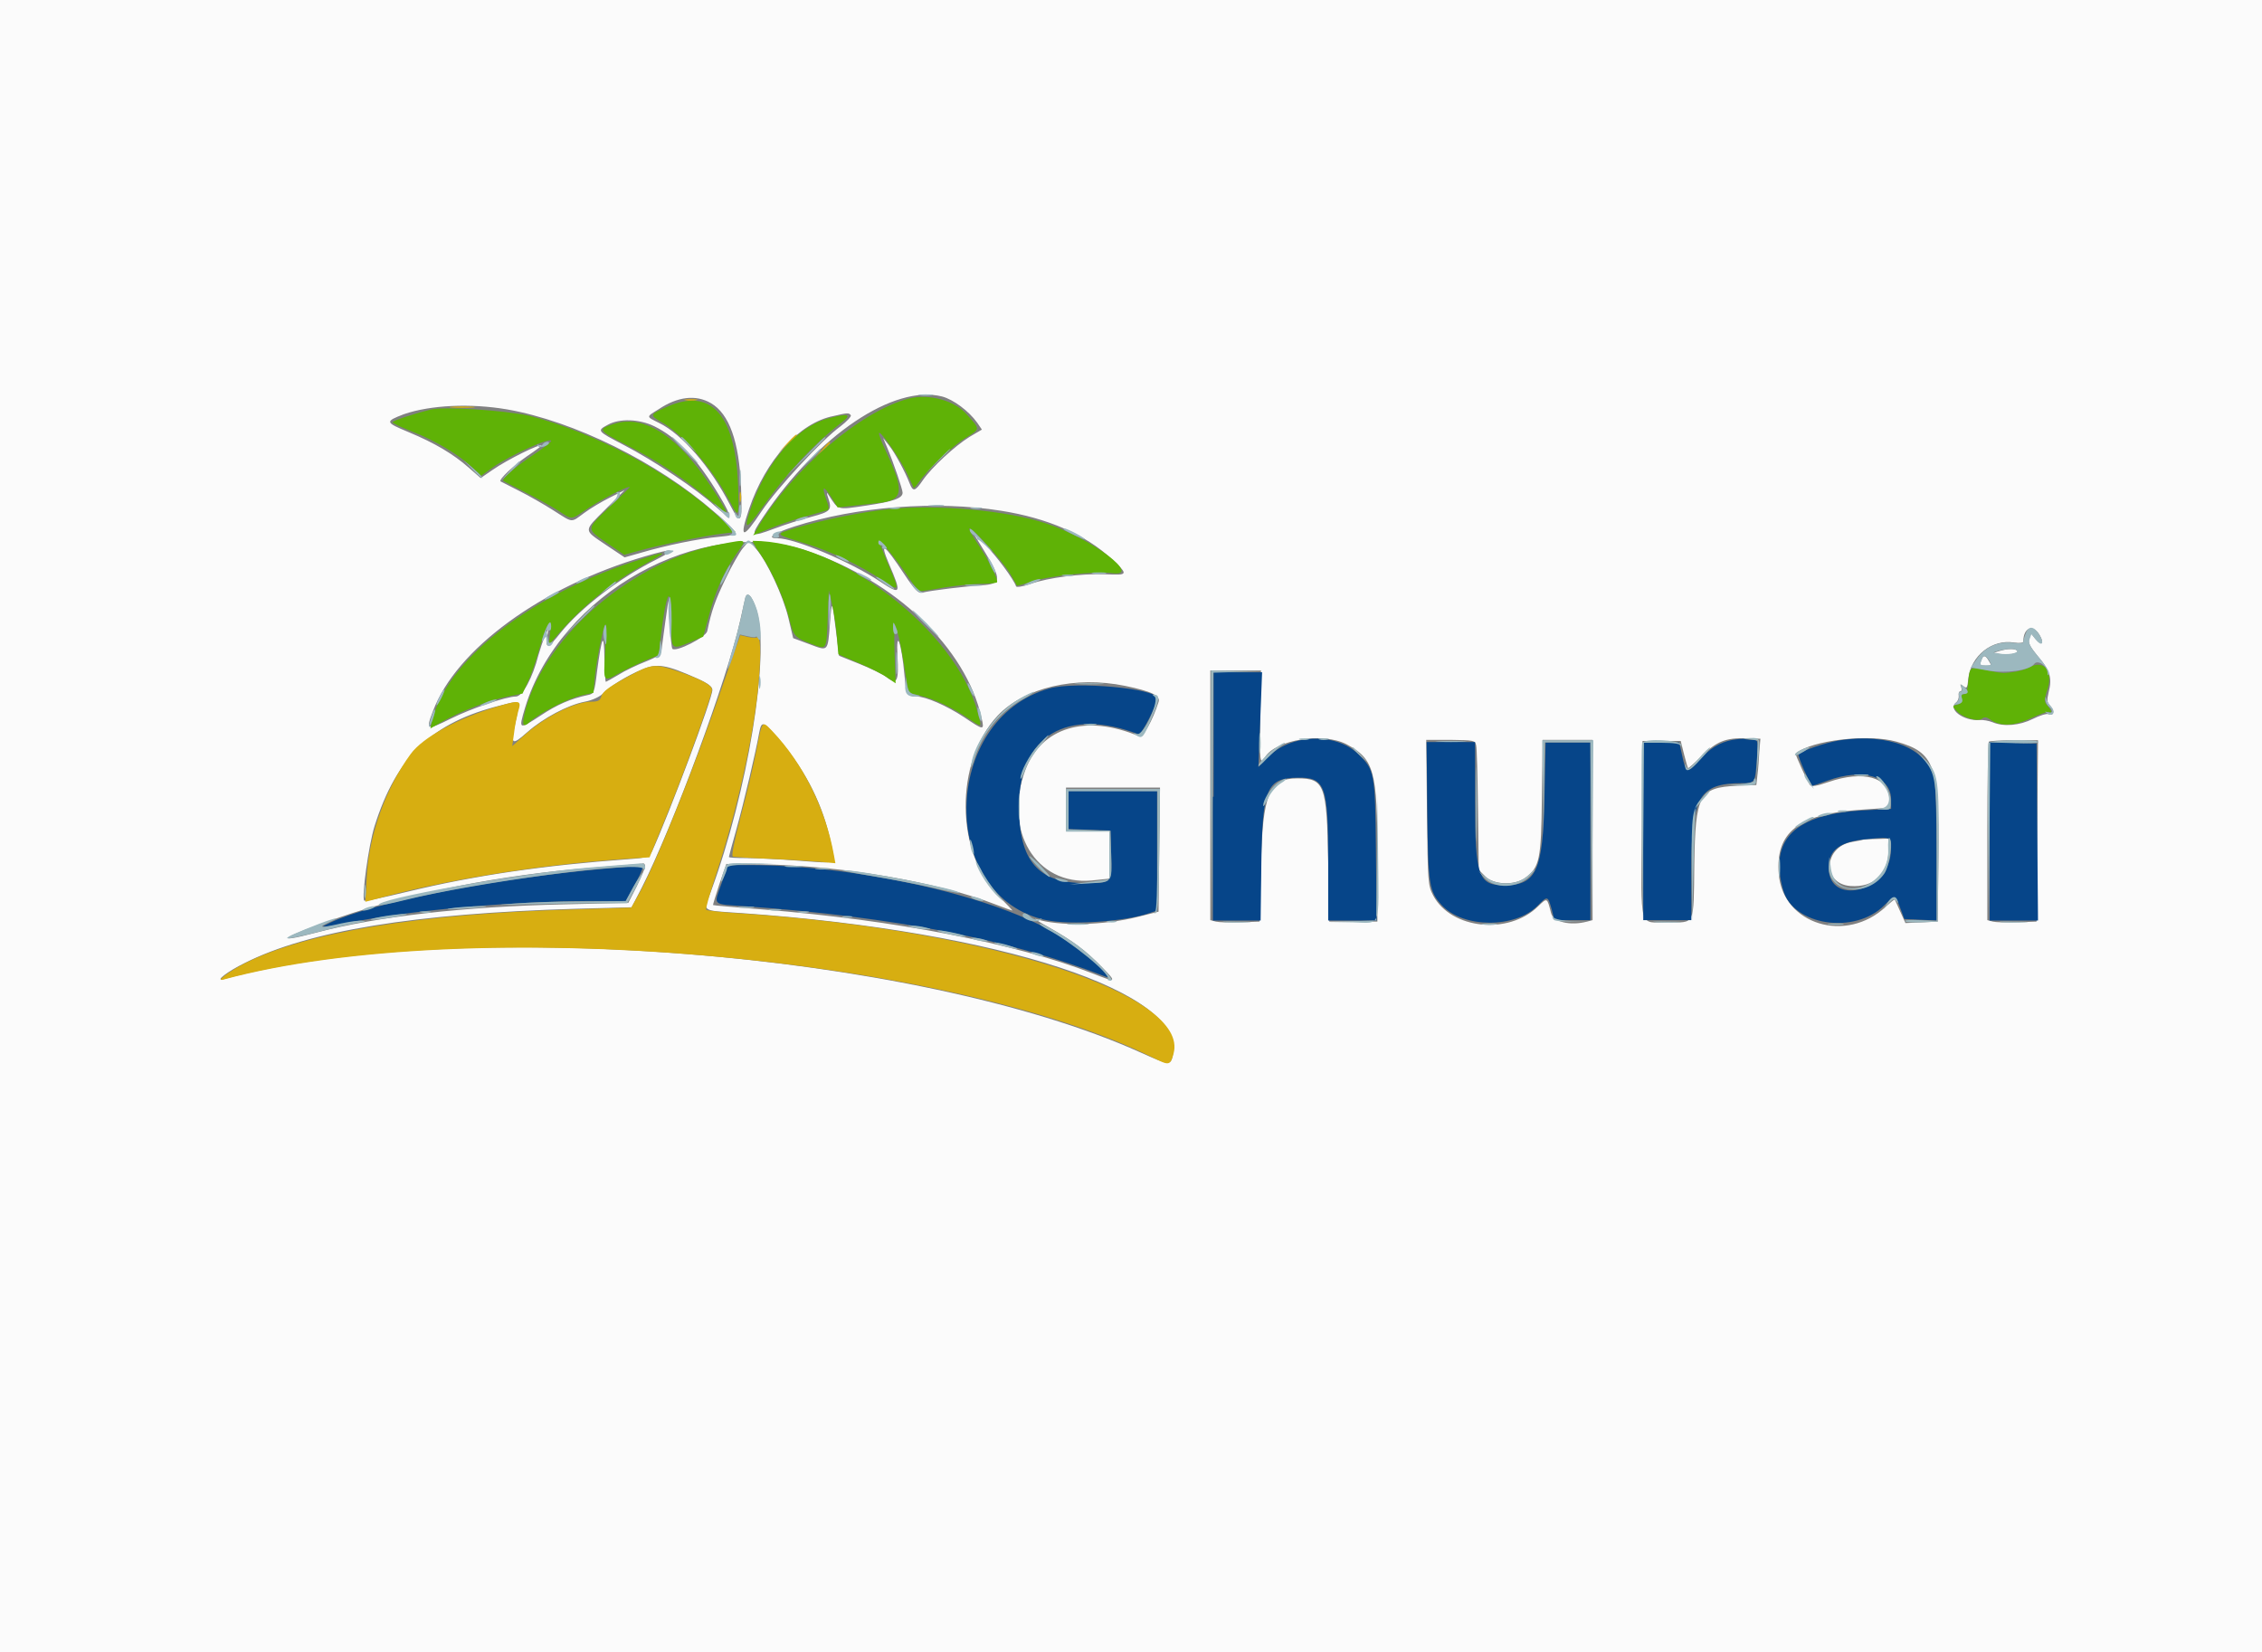
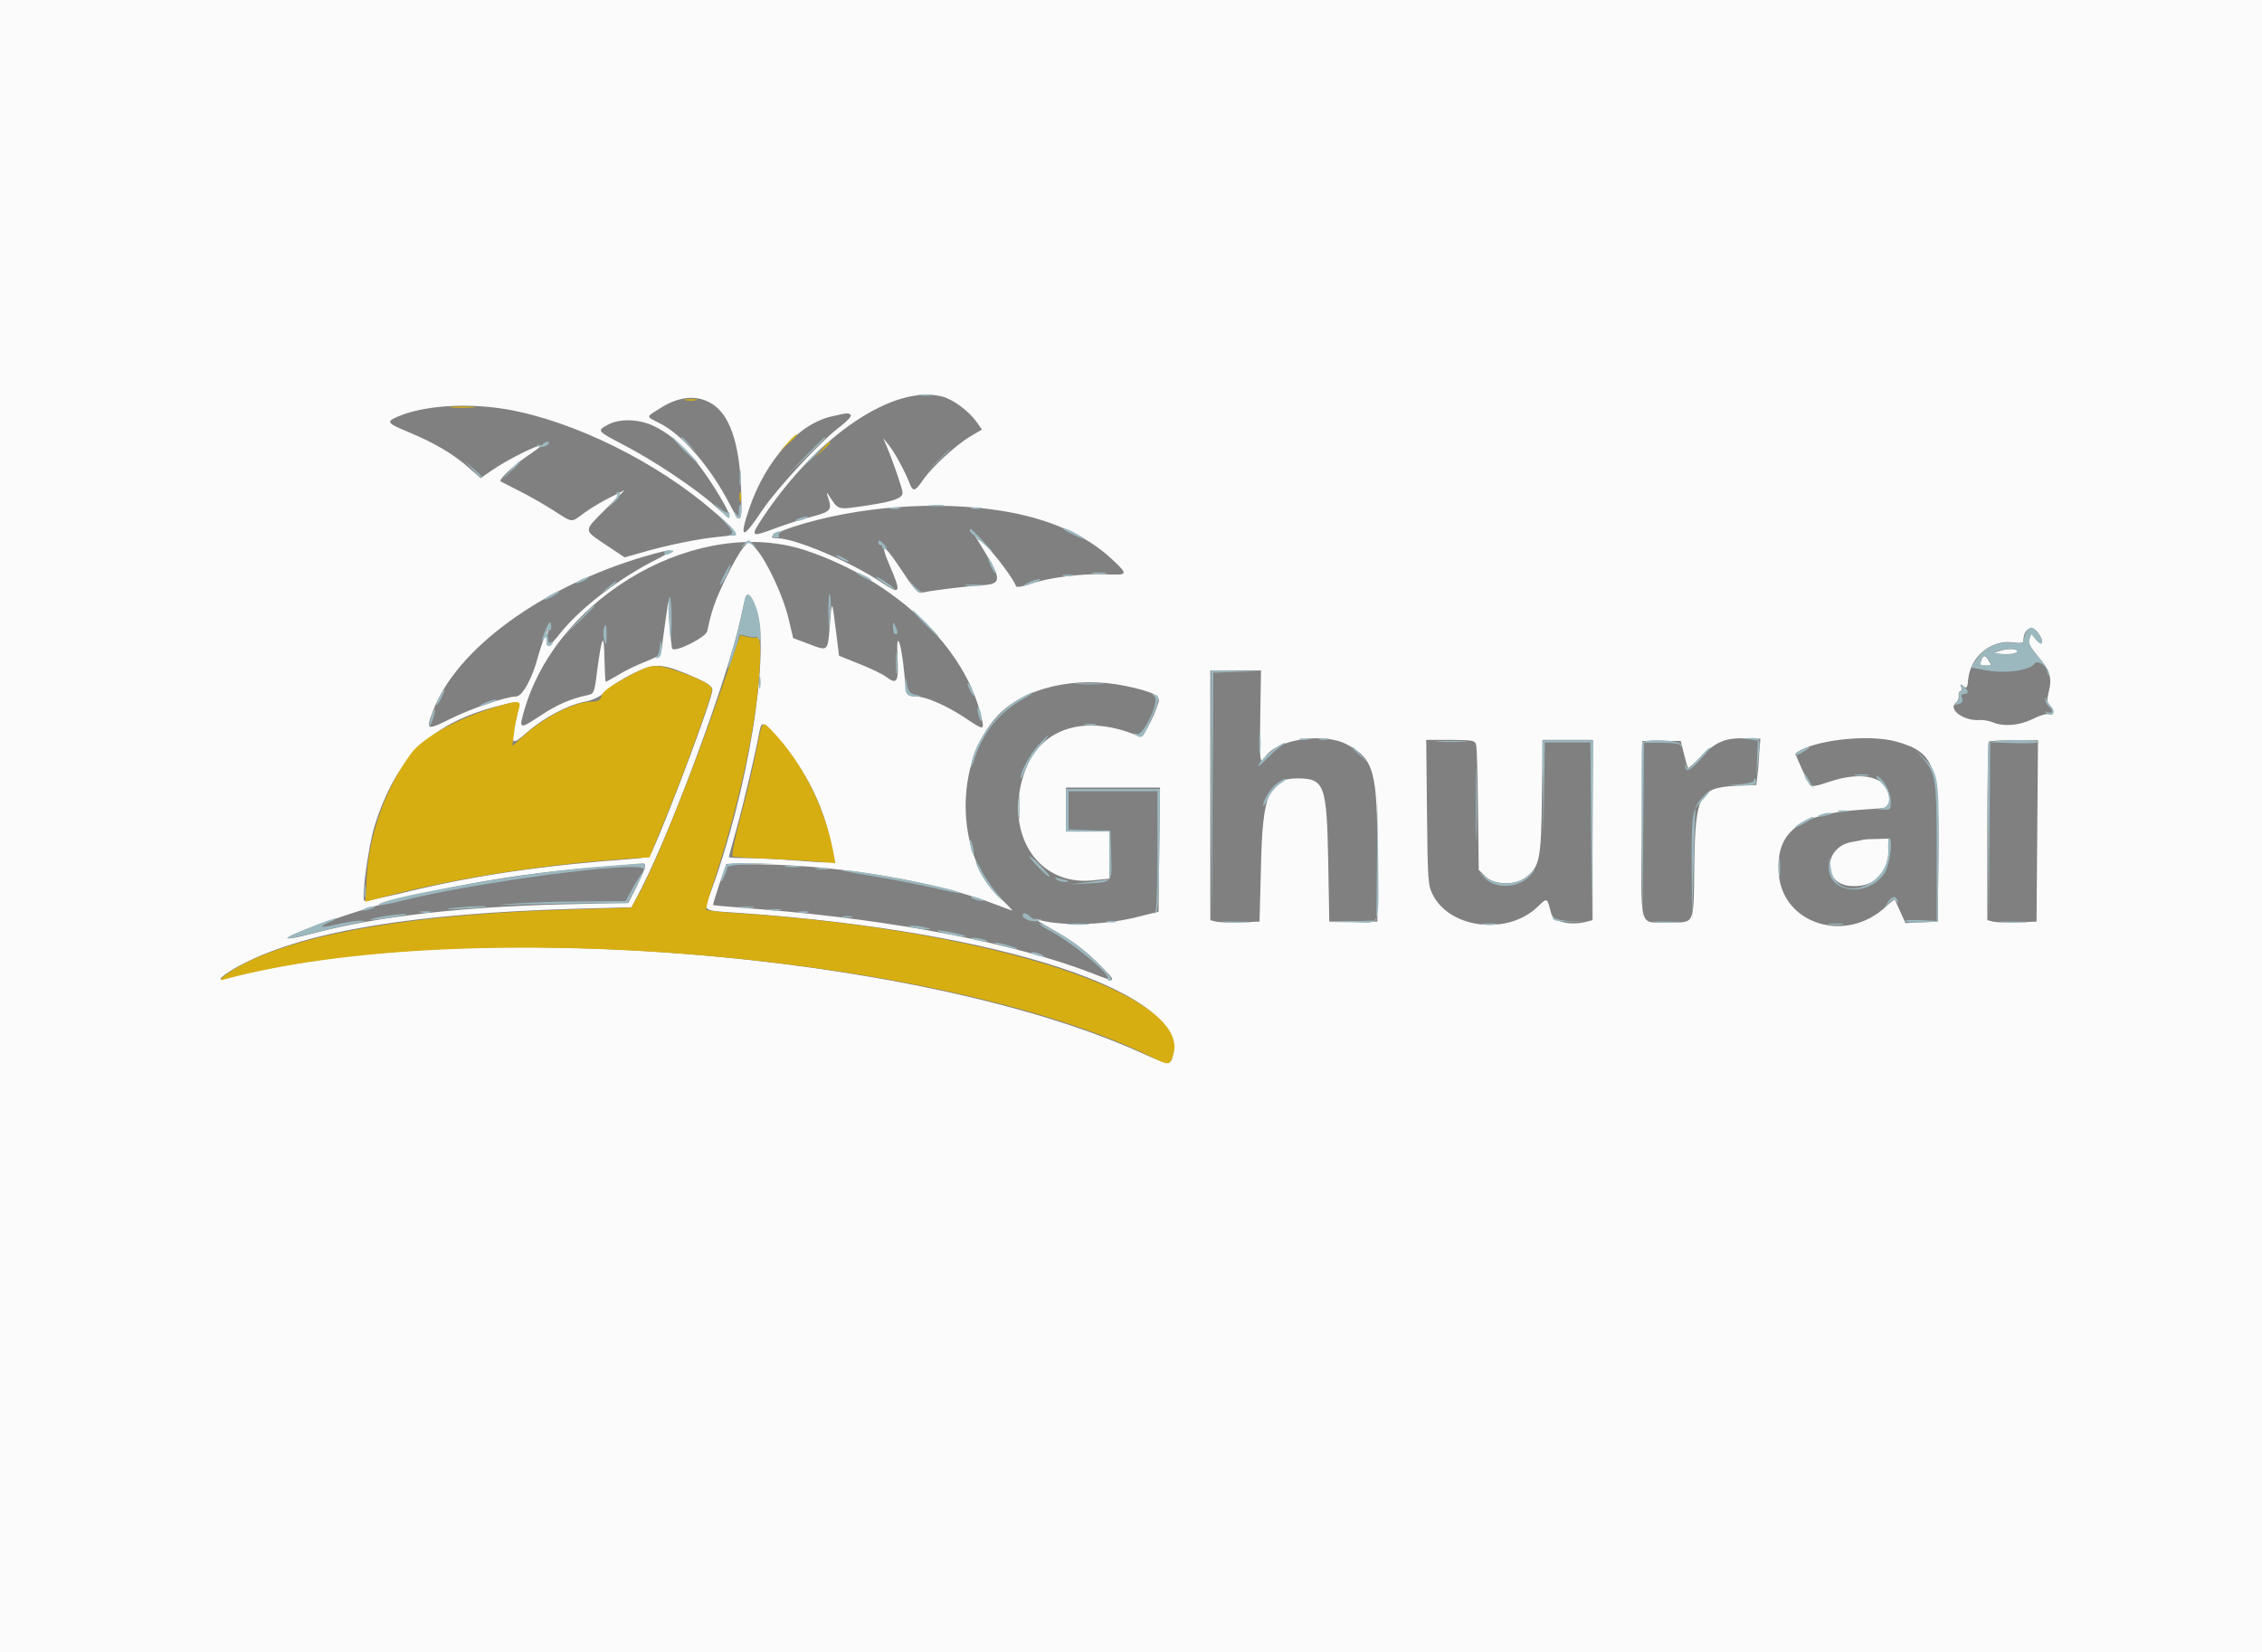
<svg xmlns="http://www.w3.org/2000/svg" version="1.1" id="svg" x="0px" y="0px" viewBox="0 0 616 450" style="enable-background:new 0 0 616 450;" xml:space="preserve">
  <rect x="0" y="0" width="616" height="450" fill="#808080" stroke="none" />
  <style type="text/css">
	.st0{fill:#FBFBFB;}
	.st1{fill:#064589;}
	.st2{fill:#D7AE11;}
	.st3{fill:#5FB206;}
	.st4{fill:#9CB8BF;}
</style>
  <g id="svgg">
    <path id="path0" class="st0" d="M-19.5,199.6v327.5H308h327.5V199.6v-327.5H308H-19.5V199.6 M256.6,108c3,0.8,7.2,3.9,9.5,7.1   l1.3,1.9L264,119c-4,2.5-10.2,8.2-12.7,11.8c-2.1,3.1-2.7,3.2-3.6,0.8c-1.3-3.3-4-8.3-5.6-10.3l-1.6-2l1.1,2.6   c1.8,4.3,4.2,11.4,4.2,12.3c0,1.5-2.5,2.4-9.9,3.5c-8.1,1.2-7.5,1.3-10.2-2.8c-0.6-1-0.7-0.8-0.1,0.9c1,3.1,0.6,3.6-4.8,5   c-2.7,0.7-7.1,2.1-10,3.2c-6.4,2.4-6.6,2.2-2.9-3.3C222.7,118.6,243.4,104.6,256.6,108 M193.6,109.8c5,2.9,7.7,10.5,8.2,22.9   c0.4,10,0,10.6-3.1,4.6c-5.2-10.1-13-19.1-19.2-22.1c-3.6-1.8-3.6-1.6-0.2-3.7C184.5,108,189.5,107.4,193.6,109.8 M138.1,111.5   c18.2,3.2,40.8,14.3,56.5,28c7,6.1,7,6.1,1.2,6.7c-5.6,0.5-14.7,2.4-21.1,4.3l-4.6,1.3l-5.1-3.4c-6.2-4.2-6.2-3.6,0-9.8l5.1-5.1   l-4,2c-2.2,1.1-5.4,3-7,4.2c-3.7,2.7-2.9,2.8-8.4-0.7c-2.5-1.6-6.7-4-9.3-5.3c-2.6-1.3-4.9-2.5-5.1-2.6c-0.5-0.5,3.5-4.3,7.3-6.9   c2.1-1.4,3.8-2.7,3.8-2.8c0-0.8-9.3,3.8-13.3,6.6l-3.2,2.2l-3.2-2.8c-4.2-3.7-9.2-6.7-16.4-9.7c-6.5-2.7-6.5-2.9-1.3-4.9   C117.3,110.3,128.1,109.8,138.1,111.5 M231.7,113.1c0.2,0.3-1.1,1.7-2.8,3c-5.1,3.7-17.3,16.9-21.4,23c-5.3,8-6.3,7.8-3.5-0.5   c4.5-13.3,13.7-23.5,23-25.3C230.8,112.4,231.2,112.4,231.7,113.1 M178.2,116.1c6.3,3.1,11.7,8.9,17.7,18.9c3.8,6.3,3.4,7-1.2,2.8   c-4.9-4.5-16.5-12.3-25-16.7c-7.1-3.7-7.2-3.8-4.2-5.4C168.7,113.9,174.1,114.1,178.2,116.1 M272.6,139.1c12.7,2,23,6.5,30.1,13.1   c4.7,4.4,4.6,4.5-1.8,4.2c-6.5-0.2-15.3,0.9-20.2,2.6c-2.2,0.8-3.9,1-4,0.7c-0.6-1.9-5.6-8.6-8.3-11.2l-3.1-2.9l3,4.9   c4.5,7.4,4.4,8.6-1,8.9c-4.4,0.3-13.7,1.4-16.1,2c-1.1,0.3-2-0.6-5-5.1c-5.4-8.2-6.8-9.1-4.1-2.7c3.5,8.1,3.3,8.6-2.4,4.8   c-7.9-5.3-23.2-11.8-28-11.8c-3.1,0-1.2-1.3,4.6-3.2C233.4,137.9,255,136.3,272.6,139.1 M219.7,150c24.2,8.2,43.3,26.4,47.6,45.5   c0.8,3.5,0.7,3.5-4.8-0.2c-4.7-3.1-10.4-5.6-12.9-5.6c-2.4,0-2.9-0.8-3.3-5.9c-0.8-8.8-2.3-12.9-1.9-5.2c0.4,7.1-0.1,8-3,5.8   c-1-0.8-4.4-2.4-7.4-3.6l-5.5-2.2l-0.8-6.4c-1.1-9-1.2-9.1-1.7-2.2c-0.6,7.6-0.4,7.4-5.7,5.4l-4.3-1.6l-1.3-5.5   c-1.5-6.2-5.8-15.3-8.7-18.7l-2-2.3l-1.7,2c-0.9,1.1-3.1,4.9-4.8,8.5c-2.8,5.9-3.7,8.4-4.9,14.1c-0.3,1.6-8.5,5.8-9.5,4.8   c-0.2-0.2-0.5-3.2-0.7-6.7l-0.4-6.4l-0.8,5.6c-0.4,3.1-0.9,6.4-1,7.4c-0.2,1.6-0.7,2.1-4.4,3.6c-2.3,0.9-5.7,2.5-7.4,3.6   c-1.7,1-3.3,1.9-3.4,1.9c-0.2,0-0.3-2.9-0.4-6.4c-0.1-7.4-0.7-6.2-2,3.5c-0.7,5.9-0.9,6.2-2.5,6.5c-4.7,1-8.4,2.6-12.9,5.6   c-6,3.9-6,3.9-4.2-2.2C152.4,161.7,190.8,140.2,219.7,150 M178.9,152.3c-10.2,5.1-20.7,13.2-26.2,20c-3.4,4.3-4.2,4.6-3.7,1.2   l0.4-2.5l-1,2.3c-0.6,1.2-1.3,3.6-1.8,5.2c-1.5,6-4.3,11.2-6.1,11.2c-2.6,0-12.1,3.2-17.9,6.1c-6.4,3.2-6.7,3-4.7-2.1   c6.3-16.9,29.5-33.9,57.8-42.2C183.6,149.2,184.6,149.4,178.9,152.3 M206.1,166.4c3.6,12.2-2.5,49.3-12.5,76.4   c-2.1,5.7-3,5.1,8.6,5.9c70.4,5,120.9,21.6,117.2,38.6c-0.6,2.9-0.9,2.9-8.9-0.7c-60.8-27.4-185.7-37.4-249.7-19.9   c-2.4,0.6,1.3-2.2,5.8-4.4c17.4-8.8,46.2-13.5,90.4-14.8l15-0.4l2.7-5.2c8.6-16.9,23.4-57.1,26.9-73c0.5-2.3,1.1-4.9,1.3-5.8   C203.4,160.7,204.9,162.3,206.1,166.4 M555.4,172.9c1.4,2.3,0.6,3.1-1.1,1.1l-1.2-1.5l-0.5,1.4c-0.4,1.1,0.2,2.2,2.4,4.9   c3.3,3.8,3.9,5.9,2.9,9.7c-0.5,2.2-0.5,2.8,0.5,3.8c1.2,1.4,0.9,2.8-0.6,2.2c-0.5-0.2-2.4,0.4-4.2,1.3c-3.6,1.8-7.9,2.2-11,0.9   c-1-0.4-2.6-0.7-3.6-0.6c-4.3,0.3-8.7-3-6.3-4.8c0.5-0.4,0.8-1.2,0.7-1.9c-0.1-0.6,0.1-1.1,0.4-1.1c0.4,0,0.5-0.5,0.3-1.1   c-0.4-1-0.3-1,0.6-0.3c0.9,0.7,1.1,0.5,1.3-2c0.7-6.3,6.5-10.9,12.5-9.9c1.5,0.2,2.5,0.1,2.5-0.3C551,171,553.6,169.9,555.4,172.9    M544.5,177.3l-1.6,0.5l1.6,0.3c2.3,0.4,5.3-0.1,4.9-0.8C548.9,176.6,546.8,176.6,544.5,177.3 M539.6,179.7   c-0.6,1.5-0.5,1.6,1.2,1.6c1.5,0,1.6-0.1,0.8-1.3C540.7,178.4,540.1,178.3,539.6,179.7 M189.9,184.8c2.9,1.3,4.1,2.2,4.1,3.1   c0,2.3-11.7,33.6-16.4,43.9c-0.8,1.6-1.1,1.8-6.5,2.2c-23.1,1.7-41.7,4.4-60.3,8.9c-6.2,1.5-11.4,2.6-11.6,2.4   c-0.8-0.8,1.2-15.2,2.8-20.3c6-19,15.7-28.3,34.4-32.9c5.5-1.4,5.3-1.6,4,4.5c-1.4,6.3-1.1,6.6,3.2,2.8c4.3-3.8,11-7.4,15.7-8.3   c2.1-0.4,4.1-1.4,4.9-2.2c1.9-2,6.4-4.8,10.7-6.6C179,180.6,181.4,181,189.9,184.8 M343.2,195c-0.2,12.7-0.1,13.4,1.3,11.2   c3-4.8,15.9-6.8,22.2-3.5c7.5,4,8.4,7.3,8.4,30.3v18h-6.6H362l-0.3-16.7c-0.4-20.6-1-22.3-8.4-22.3c-7.7,0-9.5,4.3-9.9,23.9   L343,251l-5.2,0.2c-2.9,0.1-5.9,0-6.7-0.2l-1.5-0.4v-34v-34h6.9h6.9L343.2,195 M306.4,186.8c7.3,1.5,9.7,2.7,9.1,4.4   c-1.7,5.3-4.3,9.8-5.4,9.3c-14.3-6.1-26.6-2.4-30.9,9.3c-6.1,16.4,2.9,31.4,18.1,30l4.8-0.5v-6.5v-6.5h-5.9h-5.9v-5.9v-5.9h12.8   h12.8l-0.2,16.9l-0.2,16.9l-5.6,1.4c-9.4,2.4-21.7,2.6-27.8,0.6c-0.7-0.2,0.9,0.8,3.6,2.3c6.4,3.6,10,6.3,14.4,10.8   c4.1,4.2,4,4.3-2.6,1.7c-21.1-8.2-53.7-14.5-89.7-17.4c-7.4-0.6-13.5-1.1-13.6-1.2c-0.1-0.1,0.7-2.6,1.7-5.7l1.9-5.5l9.2,0.1   c22.2,0.3,48.5,4.8,64.3,11c2.3,0.9,4.3,1.6,4.4,1.6c0.1,0-1.5-1.7-3.6-3.8c-12-11.8-12.2-36.7-0.4-49.3   C278.9,187.3,292.8,184,306.4,186.8 M212.5,201.8c7.1,8.4,11.7,17.6,13.8,27.9c1.2,6,2.2,5.5-9,4.7c-5.2-0.4-11.6-0.7-14.1-0.7   c-2.6,0-4.7-0.1-4.7-0.3c0-0.2,0.9-3.5,2-7.4c2.1-7.5,5.4-21.6,6.2-26.2C207.4,196.1,207.7,196.2,212.5,201.8 M479.1,204.8   c-0.1,2-0.3,4.8-0.5,6.3l-0.3,2.7l-5.2,0.2c-10.4,0.5-11.4,2.4-11.7,21.4c-0.2,17.1,0.3,15.8-7.3,15.8c-7.9,0-7.2,2.5-7-25.2   l0.2-24.2h5.2h5.2l0.9,3.6c0.5,2,1,3.7,1.1,3.8c0.1,0.1,1.8-1.4,3.7-3.3c4.1-4,6.6-5,12.1-4.8l3.9,0.1L479.1,204.8 M516.5,202   c10.3,2.9,11.6,6.5,11.4,30.8l-0.2,18.2l-4.4,0.2l-4.4,0.2l-1.4-3.1c-0.8-1.7-1.4-3.2-1.5-3.3c-0.1-0.1-1.2,0.8-2.4,1.9   c-10.8,10.2-28.1,4.9-29.2-8.9c-0.9-11.2,5.3-16.2,21.5-17.4c4.5-0.3,8.3-0.6,8.4-0.6c0.1,0,0.2-1.1,0.2-2.4c0-5.9-7-7.9-16.6-4.6   c-3.1,1.1-4.6,1.3-5,0.8c-0.7-0.9-4.1-8.4-3.9-8.6C493.4,201.6,508.8,199.8,516.5,202 M402,203c0.2,0.8,0.4,8.8,0.5,17.7l0.2,16.2   l1.8,1.8c2.3,2.3,7.9,2.5,10.8,0.4c4-2.9,4.4-4.9,4.6-22l0.2-15.6h6.8h6.8v24.5v24.6l-1.5,0.4c-4.6,1.2-9.2,0.1-9.8-2.3   c-1.1-4.3-1-4.3-3.6-1.8c-8,7.8-23.6,6.2-28.5-3c-1.4-2.7-1.5-3.4-1.7-22.6l-0.2-19.8h6.6C401.3,201.6,401.7,201.6,402,203    M554.8,226.3l-0.2,24.7l-5.2,0.2c-2.9,0.1-5.9,0-6.7-0.2l-1.5-0.4v-24.1c0-13.3,0.2-24.3,0.4-24.5c0.2-0.2,3.3-0.4,6.9-0.4h6.5   L554.8,226.3 M507.4,228.7c-0.4,0.1-1.7,0.4-3,0.6c-7.8,1.3-8.3,11.4-0.5,12c6.4,0.5,10.4-3.3,10.4-9.8v-3.1l-3.1,0.1   C509.5,228.5,507.8,228.6,507.4,228.7 M175.7,235.9c0,0.5-1.1,3-2.3,5.5l-2.3,4.5l-17.5,0.4c-27.2,0.6-50.8,3.3-67.5,7.7   c-12.5,3.3-9.3,1.2,6.5-4.2c19.6-6.7,43.9-11.5,67.8-13.4c12.7-1,13.7-1.1,14.6-1.2C175.3,235,175.7,235.4,175.7,235.9" />
-     <path id="path1" class="st1" d="M330.3,217v33.7h6.5h6.5l0.2-15.9c0.3-20.1,1.5-22.9,9.9-23c7.5-0.1,8.3,2.1,8.3,22.8v16.1h6.6h6.6   l-0.2-19.2c-0.2-21.2-0.4-21.9-4.9-26.2c-6.2-5.9-18.4-5.4-24.6,1l-2.5,2.6l0.5-12.9l0.5-12.9h-6.6h-6.6V217 M285.8,187.5   c-29.7,8.3-30.3,56.9-0.9,63.1c6.7,1.4,21.5,0.4,28.1-1.9l2.1-0.7v-16.3v-16.3h-12.1H291v5.2v5.2l5.7,0.2l5.7,0.2l0.2,6.5   c0.2,7.9,0.3,7.8-7.2,7.8c-12.7,0-17.9-6-17.9-20.9c0-19.2,13.1-27.1,32.6-19.6c0.7,0.3,5-8.1,5-9.8   C315.2,187.5,292.9,185.5,285.8,187.5 M471.8,201.5c-3.5,0.7-6.2,2.3-9.1,5.6c-3.1,3.6-3.6,3.5-4.6-1.3l-0.8-3.6h-4.9h-4.9v24.2   v24.2h6.6h6.5v-14.1c0-19.5,2.2-23.2,13.8-23.2c3.6,0,3.6,0.1,4.1-7.4c0.3-4.3,0.2-4.4-1.2-4.4c-0.8,0-1.9-0.1-2.4-0.3   C474.4,201.2,473,201.3,471.8,201.5 M501.2,201.6c-3.9,0.6-10.8,2.9-11.4,3.9c-0.3,0.5,3.3,8.5,3.8,8.5c0.1,0,1.9-0.6,4.1-1.4   c9.7-3.5,17.3-1.2,17.3,5.2v2.5l-7.4,0.4c-18.9,1-25.9,7.9-22,21.7c2.7,9.7,19.5,12.2,27.5,4.2c2.9-2.9,3.1-2.9,4.5,1l1,2.7   l4.4,0.2l4.4,0.2l0-18.2c0-10.7-0.3-19.2-0.7-20.7C524.5,203.7,514.4,199.7,501.2,201.6 M388.7,221c0.2,20.2,0.5,21.8,4,25.6   c5.8,6.2,19.9,6.3,26,0.1c2.8-2.8,2.8-2.8,3.9,1.1l0.7,2.8h4.9h4.9v-24.2v-24.2H427h-6.1l-0.3,14.9c-0.4,19.9-2.2,23.9-10.6,24   c-7.4,0.1-8.3-2.2-8.3-22.9v-16.1h-6.6h-6.6L388.7,221 M541.8,226.4v24.3h6.6h6.6l-0.2-24.1l-0.2-24.1l-6.4-0.2l-6.4-0.2V226.4    M514.9,232.3c-0.8,10.7-16.9,14.5-16.9,4c0-4.9,3.2-7.2,10.8-7.8C515.3,227.9,515.2,227.8,514.9,232.3 M164.6,236.6   c-29.5,2.6-62.8,9.1-74.7,14.7c-3.3,1.6-3.6,1.6,8.3-0.6c16.9-3.1,42.4-5.2,61.6-5.3l10.6,0l2.3-4.2c2.3-4.1,2.8-5.7,1.9-5.5   C174.3,235.7,169.8,236.2,164.6,236.6 M196.5,240.6c-2.2,6.1-2.7,5.6,6.2,6.2c40.7,2.9,72.5,9.1,98.4,19.2   c4.1,1.6-7.4-8.1-14.4-12.2c-17.6-10.2-54-18.2-82.9-18.2l-5.6,0L196.5,240.6" />
    <path id="path2" class="st2" d="M186.7,109c0.8,0.2,2.1,0.2,2.9,0c0.8-0.2,0.1-0.3-1.5-0.3C186.5,108.7,185.9,108.9,186.7,109    M123.1,111c1.5,0.1,4,0.1,5.6,0c1.5-0.1,0.3-0.3-2.8-0.3C122.8,110.7,121.6,110.9,123.1,111 M214.3,120.8l-2.3,2.5l2.5-2.3   c1.4-1.2,2.5-2.3,2.5-2.5C217,118.1,216.4,118.5,214.3,120.8 M223.8,122.5l-1.9,2.1l2.1-1.9c2-1.8,2.4-2.3,1.9-2.3   C225.8,120.3,224.8,121.3,223.8,122.5 M201.4,135.4c0,1.3,0.1,1.8,0.3,1.1c0.2-0.6,0.2-1.7,0-2.3   C201.5,133.6,201.4,134.1,201.4,135.4 M197.7,184.1c-8.4,24.6-19.4,52-24.1,60.1l-1.7,3l-15.9,0.5c-42,1.2-72.6,6.2-89.4,14.7   c-4.3,2.2-8,5-5.8,4.4c66.6-18,197.5-6.8,254.1,21.7c3.4,1.7,3.9,1.6,4.7-1.6c4.3-16-50-33.6-117.6-38.1c-5.2-0.3-9.5-0.8-9.7-1   c-0.2-0.2,0.9-4,2.3-8.4c6.1-18.4,10.7-39,12-53.6c0.7-7.9,0.5-13.2-0.5-12.2c-0.2,0.2-1.3,0.1-2.4-0.1l-2.1-0.5L197.7,184.1    M172.1,183.7c-6.4,3.4-8,4.6-8.4,6.1c-0.3,1-0.9,1.3-2.6,1.3c-4.6,0-13.1,4.3-18.7,9.5l-2.9,2.6l0.5-3.6c0.2-2,0.8-4.6,1.1-5.8   c1-3.1,0.5-3.2-5.2-1.5c-11,3.2-20.8,8.5-24.1,13.1c-6.6,9-11.3,21.9-11.9,33.1l-0.4,7.1l1.6-0.4c19.1-5.4,44.5-9.6,69.5-11.3   l6.3-0.4l1.6-4c0.9-2.2,2.9-7,4.3-10.6c3.8-9.3,11.1-29.6,11.1-31c0-1.3-2.7-2.8-9.4-5.1C178.6,180.8,177.5,180.8,172.1,183.7    M206,204.3c-0.8,4.1-2.7,12.2-4.3,18.1c-1.8,6.9-2.6,10.8-2.1,10.9c0.4,0.1,4.8,0.4,9.9,0.6c5,0.2,11.2,0.6,13.6,0.8l4.4,0.4   l-0.4-2.2c-2.2-12.4-8.4-25-16.8-33.8C207.5,196.2,207.6,196,206,204.3" />
-     <path id="path3" class="st3" d="M247.7,108.5c-13.2,3.3-32,19.4-41.4,35.3l-1.2,2l4.4-1.8c2.4-1,6.8-2.5,9.7-3.3   c2.9-0.8,5.6-1.6,6-1.7c0.6-0.2,0.6-0.9-0.2-3c-1.3-3.7-0.8-3.9,1.4-0.6l1.7,2.8l3.7-0.4c2-0.2,5.3-0.6,7.3-0.8   c6.9-0.7,7.3-3,2.3-13.8c-1.3-2.7-2.2-5.1-2-5.3c0.5-0.5,5.9,7.3,7.6,11c0.9,2,1.7,3.7,1.8,3.9c0.1,0.2,0.7-0.4,1.3-1.3   c2.4-3.5,9.2-10,12.8-12.2c4.1-2.5,4.1-2.3,0.5-6.3C260.1,109.1,253.1,107.2,247.7,108.5 M181.4,110.9c-4.5,2-4.5,2.2-1.2,4.1   c5.9,3.3,14.4,13.3,18.9,22.2c2.1,4.1,2.2,3.6,1.9-5.2C200.2,112.7,193.5,105.4,181.4,110.9 M117.1,111.6c-4.8,1.2-10.2,3-10.2,3.4   c0,0.3,2.5,1.4,5.5,2.6c6.2,2.4,12.6,6.3,16.2,9.7l2.4,2.3l3.2-2.3c4.8-3.4,16-8.4,15.9-7.2c0,0.3-2.2,2-4.9,3.8   c-4.7,3.1-8.7,6.6-8.1,7.1c0.2,0.1,2.8,1.5,5.8,3c3.1,1.6,7.1,3.8,9,5c4.2,2.7,3.2,2.8,8.6-0.8c3.9-2.5,9.9-5.6,11-5.6   c0.2,0-2.2,2.4-5.3,5.3c-6.7,6.4-6.7,6-0.9,10l4.7,3.2l4-1.1c4.8-1.4,18.4-4.2,23-4.7l3.3-0.4l-4.6-4.2c-13-11.9-33.9-23-51.7-27.5   C137.6,111.8,120.8,110.6,117.1,111.6 M225.4,114c-8.3,2.3-16.3,11.4-20.6,23.5c-2.5,7.1-1.9,7.3,2.8,0.7   c6.8-9.5,13.5-16.8,21.8-23.3C232.1,112.8,230.9,112.5,225.4,114 M167.4,115.4c-4.8,1.5-4.7,1.7,3.4,5.9c8.6,4.4,15.5,9,22.5,14.9   c2.5,2.1,4.6,3.7,4.6,3.6c0-0.9-5.3-9.2-8.3-12.9C182.1,117.3,174.2,113.2,167.4,115.4 M241.7,138.7c-7.3,0.8-17.6,2.9-24.7,5   c-6.2,1.9-6.4,1.6,2.6,4.4c6.7,2.1,14.5,5.8,20.5,9.8c5.1,3.4,5.1,3.5,1.4-5.1c-1.2-2.9-2.1-5.3-2-5.4c0.3-0.3,5.2,5.7,7.9,9.8   c1.4,2.1,2.8,3.8,3.2,3.8c0.4,0,3.4-0.4,6.6-1c3.2-0.5,7.7-1,9.9-1c2.2,0,4.2-0.2,4.4-0.4c0.5-0.5-2.3-6.2-5.5-10.9   c-1.4-2.1-2.3-3.8-2-3.8c1,0,9.1,9,11,12.2c1,1.7,1.9,3.2,1.9,3.4c0.1,0.1,1.9-0.4,4.1-1.1c4.7-1.6,17.3-2.9,21.9-2.3   c8.3,1.1-5.5-9.4-17.9-13.5C274.3,139,255.3,137.3,241.7,138.7 M196.3,148.2c-23.6,4.4-47.5,24.6-53.1,44.8   c-1.2,4.5-0.9,5.5,1.2,3.5c2.4-2.2,10.3-6.3,13.9-7.1l3.3-0.7l0.4-4.5c0.5-4.8,2.4-14.1,2.9-14.1c0.2,0,0.1,3.4-0.1,7.5   c-0.5,8.4-0.6,8.2,3.9,5.7c1.8-1,5-2.5,7-3.4l3.7-1.5l0.4-3.7c1.6-14,3-16.5,3-5.2c0,7.5,0,7.5,4.9,5.5l3.8-1.6l1.5-5.5   c1.8-6.9,4.1-12.1,7.5-17C203.5,146.7,203.7,146.8,196.3,148.2 M207.2,151.1c3.1,4.5,6.5,12.3,7.8,17.7c1.1,4.4,1.4,4.8,5.8,6.5   c4.5,1.7,4.2,2,4.6-7l0.3-7.6l0.9,3.9c0.5,2.2,1.1,6.1,1.3,8.8l0.4,4.8l5.6,2.4c3.1,1.3,6.6,3.1,7.8,4l2.2,1.5l-0.3-8.5   c-0.4-10.8,1-7.4,3.3,7.9l0.5,3.2l3.3,0.8c3.6,0.8,9,3.4,13.2,6.3c3.6,2.4,3.5,2.5,2.4-1.6c-5.9-22.6-37.7-46.9-61.3-46.9   C204.8,147.2,205.7,149,207.2,151.1 M172.4,153c-28.9,9.6-50.9,27.1-54.8,43.5l-0.4,1.9l3.5-2c5-2.8,12.7-5.7,17.5-6.7l4.1-0.8   l1.6-3.5c0.9-1.9,2.2-5.9,3-8.7c1.8-6.6,3.5-9.2,2.9-4.3l-0.4,3.3l2-2.3c7.2-8.4,15.1-14.8,25.2-20.3   C182.4,149.9,181.9,149.9,172.4,153 M552.7,181.7c-1.7,0.9-3.9,1.4-7,1.6c-0.5,0-2.7-0.3-4.8-0.8c-4.5-1-4.5-1-4.9,3.3   c-0.2,2.3-0.6,3.3-1.3,3.3c-0.6,0-0.8,0.4-0.6,1.2c0.3,0.9,0,1.3-1.1,1.6c-1.4,0.4-1.4,0.4-0.2,1.7c1.6,1.8,5.9,3.1,7,2.1   c0.6-0.5,1.2-0.4,2.1,0.2c2.7,2,6.6,1.9,11.2-0.3c2.4-1.1,4.6-1.9,4.9-1.7c1,0.6,0.7-0.4-0.4-1.7c-0.9-1-0.9-1.5-0.3-3.6   C559.4,183.1,556.9,179.5,552.7,181.7" />
    <path id="path4" class="st4" d="M250.5,107.7c1,0.2,2.5,0.1,3.3,0c0.8-0.2,0-0.3-1.8-0.3C250.2,107.4,249.5,107.6,250.5,107.7    M186.2,122.6c2,2,3.7,3.6,3.9,3.6c0.2,0-1.3-1.6-3.2-3.6c-2-2-3.7-3.6-3.9-3.6S184.2,120.6,186.2,122.6 M185.5,119.2   c0,0.1,1,1.1,2.1,2.1l2.1,1.9l-1.9-2.1C186.1,119.2,185.5,118.7,185.5,119.2 M219.2,124.4l-5.2,5.4l5.4-5.2c3-2.9,5.4-5.3,5.4-5.4   C224.8,118.7,224.1,119.4,219.2,124.4 M147.8,121c-0.2,0.4-0.7,0.5-1.1,0.2c-0.4-0.3-0.5-0.1-0.2,0.3c0.4,0.7,3-0.1,3-0.9   C149.5,120.1,148.3,120.3,147.8,121 M220.5,125.1l-2.6,2.8l2.8-2.6c2.6-2.4,3.1-3,2.6-3C223.2,122.3,222,123.6,220.5,125.1    M255.2,125.7l-3.3,3.4l3.4-3.3c1.9-1.8,3.4-3.3,3.4-3.4C258.9,122,258.3,122.5,255.2,125.7 M128.7,127.9c1.3,1.4,2.5,2.4,2.7,2.3   c0.1-0.2-1-1.3-2.4-2.5l-2.7-2.3L128.7,127.9 M138.7,128.4l-2.6,2.8l2.8-2.6c2.6-2.4,3.1-3,2.6-3   C141.3,125.6,140.1,126.8,138.7,128.4 M201.4,130.2c0,2,0.1,2.8,0.3,1.8c0.1-1,0.1-2.6,0-3.6C201.6,127.4,201.4,128.2,201.4,130.2    M168.1,134.5c0.2,0.2-0.2,1.2-1,2.1l-1.5,1.7l1.8-1.6c1.6-1.4,1.9-2.7,0.7-2.7C167.8,134.1,167.8,134.3,168.1,134.5 M196,138.8   c2.6,2.8,2.7,2.8,2.7,1.4c0-0.6-0.2-0.9-0.4-0.6c-0.2,0.2-1.4-0.4-2.5-1.4C194,136.6,194,136.7,196,138.8 M201.2,139.2   c0,1.5-0.1,1.6-0.7,0.8c-0.6-0.8-0.6-0.8-0.4,0c0.5,1.9,1.8,1.5,1.8-0.6c0-1.1-0.1-2-0.3-2S201.2,138.2,201.2,139.2 M253.1,137.8   c1,0.1,2.6,0.1,3.6,0c1-0.2,0.2-0.3-1.8-0.3C253,137.6,252.2,137.7,253.1,137.8 M242.3,138.5c0.8,0.2,2,0.2,2.6,0   c0.6-0.2,0-0.3-1.5-0.3C242,138.2,241.5,138.3,242.3,138.5 M264.6,138.5c0.8,0.2,2,0.2,2.6,0c0.6-0.2,0-0.3-1.5-0.3   C264.3,138.2,263.8,138.3,264.6,138.5 M197.5,142.4c1.8,1.9,2.3,2.8,1.6,3.1c-0.6,0.2-0.5,0.4,0.3,0.4c1.8,0.1,1.4-0.8-1.6-3.6   l-2.8-2.6L197.5,142.4 M217.3,141.3c-0.8,0.4-0.9,0.6-0.3,0.6c0.5,0,1.6-0.3,2.3-0.6c0.8-0.4,0.9-0.6,0.3-0.6   C219,140.7,218,141,217.3,141.3 M264.1,144.5c0,0.3,0.5,0.9,1,1.2c0.6,0.3,1,0.8,1,1c0,0.2,0.1,0.4,0.2,0.3c0.2-0.1,1.6,1,3.1,2.5   c1.5,1.4,1.1,0.8-1.1-1.5C264.3,143.7,264.1,143.6,264.1,144.5 M289.7,144.2c0.7,0.6,5.8,3,5.8,2.7c0-0.4-4.9-3-5.7-3   C289.7,143.9,289.6,144,289.7,144.2 M211.2,145c-1.2,0.5-1,1.5,0.2,1.5c0.6,0,0.9-0.3,0.7-0.6c-0.2-0.3,0-0.7,0.5-0.9   c0.5-0.2,0.5-0.3,0.2-0.3C212.3,144.7,211.7,144.8,211.2,145 M202.5,148.3c-0.8,1-0.8,1.1,0.2,0.2c1-0.8,1.3-0.8,2.3,0   c1,0.8,1.1,0.8,0.2-0.2c-0.5-0.6-1.1-1.1-1.4-1.1C203.6,147.2,203,147.7,202.5,148.3 M239.2,147.8c0,0.4,0.3,0.7,0.7,0.7   c0.4,0,0.5,0.2,0.4,0.5c-0.2,0.3,0.1,0.5,0.6,0.5c0.8,0,0.8-0.2-0.1-1.2C239.5,147,239.2,146.9,239.2,147.8 M180.9,150.5   c0,0.8,0.7,0.8,2,0c0.8-0.5,0.7-0.6-0.5-0.6C181.6,149.8,180.9,150.1,180.9,150.5 M228.7,152.1c0.9,0.5,1.9,0.9,2.3,0.9   c0.4,0-0.1-0.4-1-0.9c-0.9-0.5-1.9-0.9-2.3-0.9C227.4,151.2,227.8,151.6,228.7,152.1 M269.8,154.1c0.6,1.3,1.2,2.2,1.3,2   c0.3-0.3-1.7-4.3-2.1-4.3C268.9,151.8,269.2,152.8,269.8,154.1 M197.3,156.4c-0.8,1.5-1.3,2.8-1.1,2.9c0.1,0.1,0.9-1.1,1.7-2.7   C199.6,153,199.1,152.8,197.3,156.4 M233.3,156c0,0.2,0.9,0.8,2,1.3c1.1,0.6,2,0.9,2,0.7c0-0.2-0.9-0.8-2-1.3   C234.2,156.1,233.3,155.8,233.3,156 M297.7,156.2c1,0.2,2.5,0.1,3.3,0c0.8-0.2,0-0.3-1.8-0.3C297.4,155.9,296.7,156,297.7,156.2    M289.5,156.8c0.8,0.2,2,0.2,2.6,0c0.6-0.2,0-0.3-1.5-0.3C289.2,156.5,288.7,156.7,289.5,156.8 M158,158c-0.9,0.5-1.3,0.9-1,0.9   c0.4,0,1.4-0.4,2.3-0.9c0.9-0.5,1.3-0.9,1-0.9S158.9,157.5,158,158 M238.6,157.2c0,0.2,1.3,1.1,2.8,2.1c1.5,1,2.4,1.4,2,0.9   C242.6,159.3,238.6,156.7,238.6,157.2 M280.2,158.6c-2.5,1.2-1.4,1.2,1.6,0c1.3-0.5,1.9-0.9,1.3-0.9   C282.6,157.7,281.2,158.1,280.2,158.6 M165.5,160l-2,1.7l2.1-1.4c1.2-0.8,2.1-1.5,2.1-1.7C167.8,158.1,167.6,158.3,165.5,160    M248.6,159.6c0.5,0.9,1.5,1.7,2.2,1.8c0.9,0.1,0.9,0,0.2-0.2c-0.5-0.2-1.5-1-2.2-1.8l-1.2-1.4L248.6,159.6 M263.3,159.5   c1.2,0.1,2.9,0.1,3.9,0c1-0.1,0-0.3-2.1-0.3C262.9,159.2,262.1,159.3,263.3,159.5 M150,162c-2.4,1.3-2.3,1.9,0.2,0.6   c1.1-0.6,2-1.2,2-1.3C152.1,160.8,152,160.9,150,162 M225.6,166.2l0.1,5.6l0.4-4.3c0.2-2.3,0.2-4.8-0.1-5.6   C225.8,161.2,225.6,163,225.6,166.2 M202.9,163c-0.2,0.8-0.7,3-1,4.8c-0.4,1.8-1.4,5.7-2.3,8.7c-0.9,3-1.5,5.6-1.4,5.7   c0.1,0.1,0.9-1.9,1.8-4.6l1.5-4.8l2.2,0.5c1.2,0.3,2.2,0.3,2.2,0.1c0-0.2,0.3,0,0.6,0.6c1,1.6,0.8-3.9-0.3-7.7   C204.9,162.3,203.4,160.7,202.9,163 M182.1,167.7c0.4,7.7,0.7,8.3,0.8,1.3c0-3.3-0.2-6.2-0.5-6.4   C182.1,162.5,181.9,164.7,182.1,167.7 M157.3,169.3l-4.2,4.4l4.4-4.2c2.4-2.3,4.4-4.3,4.4-4.4C161.9,164.6,161.3,165.2,157.3,169.3    M251.7,169.8c2,2,3.7,3.6,3.9,3.6c0.2,0-1.3-1.6-3.2-3.6c-2-2-3.7-3.6-3.9-3.6S249.7,167.8,251.7,169.8 M148.5,171.7   c-1.1,2.6-1.2,3.8-0.3,2.3c0.5-0.8,0.6-0.7,0.6,0.5c0,1.6,0.9,2,1.7,0.7c0.3-0.5,0.2-0.6-0.3-0.3c-0.4,0.3-0.8,0.2-0.8-0.1   c0-0.3-0.2-1.2-0.4-2.1c-0.3-1.1-0.2-1.4,0.3-1.1c0.5,0.3,0.8,0,0.8-0.9C150.1,168.8,149.5,169.2,148.5,171.7 M243.2,170.9   c0,1,0.2,1.8,0.6,1.8c0.8,0,0.8-0.5,0-2.3C243.3,169.3,243.2,169.3,243.2,170.9 M164.4,171.4c-0.2,0.7-0.1,2.1,0.2,3.1   c0.5,1.5,0.5,1.4,0.6-1.3C165.2,169.9,164.9,169.3,164.4,171.4 M551.7,172.4c-0.4,0.9-0.7,2-0.7,2.4c0,0.4-1,0.5-2.5,0.3   c-3.9-0.6-7.6,0.9-9.9,4l-1.9,2.7l4.5,0.8c5.1,0.9,11.5,0,12.8-1.8c0.9-1.2,3.5,0.5,3.6,2.5c0,0.7,0.2,0.8,0.4,0.2   c0.2-0.5-1-2.4-2.7-4.4c-2.4-2.8-3-3.9-2.6-5l0.5-1.4l1.2,1.5c1.6,2,2.4,1.1,1.1-1.1C554,170.5,552.5,170.3,551.7,172.4    M179.7,176.1c-0.1,1.3-0.5,2.5-0.9,2.7c-0.6,0.3-0.6,0.3,0,0.4c1.1,0.1,1.6-1.4,1.3-3.7C179.9,174,179.8,174.1,179.7,176.1    M244,180.6c0,2.7,0.1,3.8,0.3,2.5c0.1-1.4,0.1-3.6,0-4.9C244.1,176.8,244,177.9,244,180.6 M549.3,177.2c0.4,0.7-2.5,1.2-4.9,0.8   l-1.6-0.3l1.6-0.5C546.8,176.6,548.9,176.6,549.3,177.2 M541.7,179.9c0.7,1.2,0.7,1.3-0.8,1.3c-1.8,0-1.8-0.1-1.2-1.6   C540.1,178.3,540.7,178.4,541.7,179.9 M329.8,216.8l0.2,34.2l0.2-33.9l0.2-33.9l6.7-0.2l6.7-0.2l-7-0.1l-7-0.1L329.8,216.8    M206.7,185.8c0,1.6,0.1,2.3,0.3,1.5c0.2-0.8,0.2-2.1,0-2.9C206.8,183.6,206.7,184.2,206.7,185.8 M246.5,186.6   c-0.1,2.5,0.7,3.3,3.4,3.1c1-0.1,0.9-0.2-0.5-0.5c-1.6-0.3-2-0.8-2.4-2.7l-0.4-2.3L246.5,186.6 M263.5,186.2c0,0.4,0.4,1.4,0.9,2.3   s0.9,1.3,0.9,1c0-0.4-0.4-1.4-0.9-2.3C263.9,186.2,263.5,185.8,263.5,186.2 M293.4,186.3c1.9,0.1,4.9,0.1,6.6,0   c1.7-0.1,0.1-0.2-3.5-0.2C292.9,186.1,291.5,186.2,293.4,186.3 M534.2,187.3c0.2,0.6,0.1,1.1-0.3,1.1c-0.4,0-0.6,0.5-0.4,1.1   c0.1,0.6-0.2,1.5-0.8,1.9c-0.8,0.7-0.8,0.7,0.5,0.4c1.1-0.3,1.4-0.7,1.1-1.6c-0.3-0.8-0.1-1.2,0.6-1.2c1.3,0,1.3-0.9-0.1-2   C533.9,186.3,533.8,186.3,534.2,187.3 M119.7,189.8c-0.6,1.1-0.9,2.1-0.8,2.3c0.1,0.1,0.7-0.8,1.3-2   C121.6,187.3,121.1,187,119.7,189.8 M277.5,190.4c-6,3.5-12.1,11.7-13,17.7c-0.2,1.5,0.1,1,0.9-1.5c2.4-7.3,6.9-12.7,13.2-16.2   c2-1.1,3.3-2,2.9-2C281.1,188.5,279.3,189.3,277.5,190.4 M314.4,189.7c1.5,1-3,10.7-4.7,10.2c-1.3-0.3-1.3-0.3-0.2,0.4   c1.6,1,1.9,0.6,4.3-5.1c2-4.6,2.1-6,0.5-6C313.8,189.1,313.8,189.3,314.4,189.7 M557,190.5c0,0.6,0.4,1.4,0.9,1.9   c1.3,1.1,1.2,2-0.2,1.6c-1-0.3-1-0.3-0.2,0.3c1.5,1,2.4-0.3,1.2-1.7c-0.6-0.6-1.2-1.6-1.4-2.1C557.1,189.6,557,189.6,557,190.5    M132.1,191.4c-2.5,1.2-1.4,1.2,1.6,0c1.3-0.5,1.9-0.9,1.3-0.9C134.5,190.5,133.2,190.9,132.1,191.4 M266.2,193   c0,1.7,1.1,4.5,1.1,2.9c0-0.7-0.2-1.9-0.5-2.6C266.4,192.6,266.2,192.4,266.2,193 M117.5,195.1c-0.4,1.2-0.7,2.4-0.7,2.8   c0,0.4,0.5-0.4,1-1.8c0.5-1.4,0.8-2.7,0.7-2.8C118.3,193.1,117.9,193.9,117.5,195.1 M295.4,197.4c0.8,0.2,2.1,0.2,2.9,0   c0.8-0.2,0.1-0.3-1.5-0.3C295.2,197.2,294.6,197.3,295.4,197.4 M342.9,202.5c0,2.5,0.1,3.5,0.3,2.1s0.1-3.4,0-4.6   C343,198.9,342.9,200,342.9,202.5 M282.8,202.9c-2.5,2.7-4.9,7.3-4.9,9.1c0,0.5,0.6-0.5,1.3-2.4c0.7-1.9,2.5-4.7,4-6.4   c1.5-1.7,2.5-3,2.3-3C285.4,200.2,284.1,201.5,282.8,202.9 M354,201.4c0.6,0.2,1.7,0.2,2.3,0c0.6-0.2,0.1-0.3-1.1-0.3   S353.4,201.2,354,201.4 M359.3,201.4c0.6,0.2,1.7,0.2,2.3,0c0.6-0.2,0.1-0.3-1.1-0.3C359.1,201.1,358.6,201.2,359.3,201.4    M476.7,201.4l2,0.3l-0.2,5l-0.2,5l0.5-4.9c0.6-5.8,0.6-5.9-2.1-5.8l-2.1,0.1L476.7,201.4 M391.7,202c1.9,0.1,5,0.1,6.9,0   c1.9-0.1,0.3-0.2-3.4-0.2S389.8,201.9,391.7,202 M420.2,214.5l0.1,12.9l0.2-12.6l0.2-12.6h6.2h6.2l0.2,24.4l0.2,24.4l0.2-24.7   l0.2-24.7h-6.9H420L420.2,214.5 M447.2,202.4c-0.2,0.5-0.2,11.6-0.1,24.8l0.2,23.9l0.2-24.4l0.2-24.4h4.9c3.3,0,5,0.3,5.1,0.8   c0.2,0.5,0.2,0.4,0.2-0.2C457.6,201.5,447.7,201,447.2,202.4 M541.5,202.4c-0.2,0.5-0.2,11.6-0.1,24.7l0.2,23.9l0.2-24.4l0.2-24.4   l6.6,0.2c3.6,0.1,6.5,0,6.5-0.3C554.9,201.2,541.8,201.5,541.5,202.4 M347.3,203.8c-2.3,1.6-4.6,4-4.6,4.8c0,0.2,1-0.6,2.1-1.8   c1.2-1.2,2.9-2.8,3.8-3.4c0.9-0.6,1.5-1.1,1.3-1.1C349.7,202.2,348.5,202.9,347.3,203.8 M401.9,218.9c0,9,0.1,12.8,0.2,8.4   c0.1-4.4,0.1-11.8,0-16.4C402,206.3,401.9,209.9,401.9,218.9 M368.3,203.7c0,0.1,1,1.1,2.1,2.1l2.1,1.9l-1.9-2.1   C368.8,203.7,368.3,203.2,368.3,203.7 M462.7,206.5c-3,3.3-3.1,3.3-3.6,2c-0.2-0.7-0.3-0.6-0.2,0.2c0.2,1.8,1.2,1.4,4.3-2   c1.6-1.7,2.7-3.1,2.5-3.1C465.5,203.5,464.1,204.8,462.7,206.5 M490.3,204.3c-0.8,0.4-1.5,1-1.5,1.3c0,0.5,2-0.5,3.9-1.9   C493.3,203.2,491.6,203.7,490.3,204.3 M523.7,206.6c3.5,4.1,3.7,5.8,3.7,26l0,18.2l-4.6-0.2c-2.5-0.1-4.3,0-4,0.3   c0.3,0.3,2.4,0.4,4.7,0.3l4.2-0.2l0.2-18.2c0.2-20.8,0-22.3-3.9-26.2l-2.7-2.7L523.7,206.6 M491.4,211.2c0,0.4,0.6,1.4,1.3,2.2   l1.3,1.5l-1.1-2C491.4,210.4,491.4,210.4,491.4,211.2 M505.3,211.2c1,0.2,2.5,0.1,3.3,0c0.8-0.2,0-0.3-1.8-0.3   C505,210.9,504.3,211,505.3,211.2 M512.4,213.3c2.7,2.7,2.7,6.4,0.1,6.8c-1.7,0.3-1.7,0.3,0.3,0.4c2.1,0.1,2.1,0,2.1-2.5   c0-2.5-2.5-6.6-3.9-6.6C510.7,211.4,511.4,212.2,512.4,213.3 M347.7,213.4c-1.8,1.4-3.7,4.5-3.7,6c0,0.5,0.6-0.4,1.3-1.9   c0.7-1.6,2.2-3.3,3.4-4.1c1.2-0.7,1.8-1.3,1.4-1.3C349.8,212,348.7,212.7,347.7,213.4 M477.6,212.7c0,0.3-1.7,0.7-3.8,0.9l-3.8,0.2   l4.1,0.1c3.3,0.1,4.1-0.1,4.1-0.9c0-0.5-0.1-1-0.3-1C477.8,212,477.6,212.3,477.6,212.7 M277.4,219.6c0,3.2,0.1,4.7,0.2,3.1   c0.1-1.5,0.1-4.2,0-5.9C277.6,215.1,277.4,216.3,277.4,219.6 M290.3,220.6v5.9h5.9h5.9v6.5v6.5l-5.4,0.7l-5.4,0.7l5.2-0.3   c6.6-0.4,6.3-0.1,6.1-7.8l-0.2-6.5l-5.7-0.2l-5.7-0.2v-5.2v-5.2h12.1h12.1v16.3c0,10.5-0.2,16.4-0.7,16.7c-0.4,0.2-0.3,0.3,0.2,0.2   c0.6-0.1,0.9-4,1-17l0.2-16.8h-12.8h-12.8V220.6 M463.7,217.1c-2.9,3-3.1,4.6-3,19.7l0.1,14.2l0.4-15.4c0.2-8.5,0.5-15.5,0.5-15.5   c0.1-0.1,1-1.2,2.2-2.5C466.4,214.9,466.2,214.5,463.7,217.1 M375,233.5l-0.2,17.2l-6.4,0.2l-6.4,0.2l6.4,0.1   c7.8,0.2,7.1,2.1,6.9-18.2l-0.2-16.7L375,233.5 M500.7,221c0.6,0.2,1.7,0.2,2.3,0c0.6-0.2,0.1-0.3-1.1-0.3   C500.6,220.7,500.1,220.8,500.7,221 M495.7,221.9c-1.7,0.7,0.1,0.7,2.3,0c1.3-0.4,1.4-0.5,0.3-0.5   C497.6,221.3,496.4,221.6,495.7,221.9 M490.9,223.8c-3,1.8-2.7,2.2,0.3,0.5c3-1.7,3.1-1.8,2.4-1.8   C493.3,222.5,492.1,223.1,490.9,223.8 M514.2,231.3c0.6,10.3-14.2,15.2-15.6,5.2l-0.4-3.1L498,236c-0.2,7.2,10.4,8.6,15.1,2   c1.5-2.1,2.5-9.1,1.4-9.8C514.3,228,514.1,229.4,514.2,231.3 M264.2,229.4c0,0.7,0.2,1.9,0.5,2.6c0.7,1.7,0.7-0.1,0-2.3   C264.3,228.4,264.2,228.3,264.2,229.4 M280.4,233.4c0.8,1.4,5.3,5.9,5.5,5.4c0.1-0.2-1.3-1.7-3-3.5   C281.1,233.6,280,232.7,280.4,233.4 M484.4,236.3c0,2.3,0.1,3.3,0.3,2.1c0.1-1.2,0.1-3.1,0-4.3C484.5,233,484.4,233.9,484.4,236.3    M265.8,235c0.6,2.4,3.8,7.3,6.3,9.5c1.6,1.5,1.5,1.2-0.6-1.2c-1.5-1.8-3.5-4.7-4.4-6.6C266.1,234.8,265.6,234.1,265.8,235    M171.4,235.4c-1.4,0.1-6.5,0.5-11.1,0.9c-18.7,1.5-58.7,8.7-57.1,10.2c0.2,0.2,3.2-0.4,6.8-1.3c19.5-4.9,63.8-10.8,65.2-8.6   c0.3,0.4,0.5,0.3,0.5-0.4c0-0.6-0.4-1.1-0.8-1C174.4,235.1,172.9,235.3,171.4,235.4 M197.4,236.4c-1.2,3.1-1.4,4.9-0.4,2.8   c0.5-1.1,1-2.3,1-2.8c0-0.6,2-0.9,6.4-1l6.4-0.2l-6.4-0.1C198.2,235,197.9,235,197.4,236.4 M214.2,236.1c1.2,0.1,2.9,0.1,3.9,0   c1-0.1,0-0.3-2.1-0.3C213.8,235.8,213,235.9,214.2,236.1 M222.4,236.7c1,0.2,2.5,0.1,3.3,0c0.8-0.2,0-0.3-1.8-0.3   C222,236.5,221.4,236.6,222.4,236.7 M237.5,238.6c5.4,0.9,12.8,2.3,16.6,3.2c3.8,0.9,7,1.5,7.2,1.4c0.8-0.8-27.8-6.4-31.9-6.2   C228.5,237,232.1,237.7,237.5,238.6 M416.4,238.2c-2.7,3-9,3.2-12.1,0.5l-1.7-1.5l1.6,1.8c2.8,3.2,9.3,3,12.5-0.5   c0.8-0.9,1.4-1.6,1.2-1.6C417.7,236.9,417.1,237.5,416.4,238.2 M172.5,241.5l-2.1,3.9l-11.9,0.1c-6.5,0-14.9,0.3-18.5,0.6   c-5.7,0.4-5.3,0.5,3.2,0.2c5.4-0.1,13.8-0.3,18.7-0.3h8.9l2.2-4c1.2-2.2,2.1-4.1,1.9-4.2C174.8,237.8,173.7,239.4,172.5,241.5    M287.7,239.5c0.5,0.4,1.5,0.7,2.2,0.7c1.7,0,1.2-0.4-1.3-0.9C287.2,239,287,239,287.7,239.5 M99.2,242.8c0,1.6,0.1,2.3,0.3,1.5   c0.2-0.8,0.2-2.1,0-2.9C99.4,240.5,99.2,241.2,99.2,242.8 M265.1,244.8c0.7,0.3,1.8,0.6,2.3,0.6c0.6,0,0.5-0.2-0.3-0.6   c-0.7-0.3-1.8-0.6-2.3-0.6C264.2,244.2,264.3,244.4,265.1,244.8 M514,245.9l-1.1,1.8l1.4-1.6c1.2-1.3,1.5-1.4,2.1-0.7   c0.6,0.8,0.6,0.8,0.4,0C516.3,243.8,515.2,244,514,245.9 M99.4,247.4c-0.8,0.4-0.9,0.6-0.3,0.6c0.5,0,1.6-0.3,2.3-0.6   c0.8-0.4,0.9-0.6,0.3-0.6C101.1,246.8,100.1,247.1,99.4,247.4 M122.6,247.4c-1.7,0.3-0.2,0.3,3.3,0.1c3.4-0.2,6.3-0.4,6.5-0.6   C132.8,246.6,125.9,246.9,122.6,247.4 M201.4,247.2c1,0.1,2.6,0.1,3.6,0c1-0.2,0.2-0.3-1.8-0.3S200.4,247.1,201.4,247.2    M209.6,247.9c0.8,0.2,2.1,0.2,2.9,0c0.8-0.2,0.1-0.3-1.5-0.3C209.4,247.6,208.8,247.7,209.6,247.9 M114.6,248.5   c0.8,0.2,2,0.2,2.6,0c0.6-0.2,0-0.3-1.5-0.3C114.3,248.2,113.8,248.4,114.6,248.5 M217.5,248.5c0.8,0.2,2,0.2,2.6,0   c0.6-0.2,0-0.3-1.5-0.3C217.2,248.2,216.6,248.4,217.5,248.5 M104.3,249.6c-2.3,0.4-3.8,0.8-3.3,0.9c0.5,0.1,3.3-0.2,6.2-0.7   c2.9-0.5,4.4-0.9,3.3-0.9C109.4,248.9,106.6,249.2,104.3,249.6 M278.5,249.3c0,1.1,3.3,2.1,4.5,1.4c1-0.6,1-0.7-0.1-0.3   c-0.7,0.2-1.6-0.1-2.2-0.6C279.6,248.6,278.5,248.4,278.5,249.3 M229.6,249.8c0.6,0.2,1.7,0.2,2.3,0c0.6-0.2,0.1-0.3-1.1-0.3   S228.9,249.7,229.6,249.8 M422.8,250c0.2,0.8,1.4,1,5.1,1l4.9,0.1l-4.6-0.2c-2.5-0.1-4.8-0.6-5.1-1   C422.7,249.3,422.6,249.3,422.8,250 M86.9,251.6c-11.8,4.6-11.6,5.1,0.6,2c5-1.3,9.8-2.3,10.8-2.4c1.4-0.1,1.5-0.1,0.4-0.4   c-0.8-0.2-3.4,0.2-5.8,0.7c-5.6,1.3-6.6,1.2-3.3-0.3C93.3,249.6,91.6,249.8,86.9,251.6 M301.6,251.1c0.6,0.2,1.7,0.2,2.3,0   c0.6-0.2,0.1-0.3-1.1-0.3C301.5,250.8,301,251,301.6,251.1 M333.7,251.2c1.7,0.1,4.5,0.1,6.2,0s0.3-0.2-3.1-0.2   C333.4,250.9,332,251,333.7,251.2 M451,251.2c1.7,0.1,4.5,0.1,6.2,0c1.7-0.1,0.3-0.2-3.1-0.2C450.6,250.9,449.2,251,451,251.2    M545.3,251.2c1.7,0.1,4.5,0.1,6.2,0c1.7-0.1,0.3-0.2-3.1-0.2C545,250.9,543.6,251,545.3,251.2 M283.1,251.6c0,0.2,1,0.9,2.1,1.5   c6.3,3.2,17.3,12.2,16.5,13.5c-0.2,0.3,0.2,0.5,0.8,0.5c1.4,0-4.4-6.1-8.9-9.5C290.2,255.1,283.1,251,283.1,251.6 M291.1,251.8   c1.4,0.1,3.6,0.1,4.9,0c1.4-0.1,0.2-0.3-2.5-0.3S289.8,251.7,291.1,251.8 M403.8,251.8c1,0.1,2.6,0.1,3.6,0c1-0.2,0.2-0.3-1.8-0.3   C403.6,251.5,402.8,251.7,403.8,251.8 M498.1,251.8c1,0.1,2.6,0.1,3.6,0c1-0.2,0.2-0.3-1.8-0.3   C497.9,251.5,497.1,251.7,498.1,251.8 M248.7,252.6c1.1,0.3,2.7,0.5,3.6,0.5c1.5,0,1.4-0.1-0.3-0.5c-1.1-0.3-2.7-0.5-3.6-0.5   C246.9,252.1,247,252.2,248.7,252.6 M257.9,254.3c2.2,0.5,4.4,0.9,4.9,0.8c1.5-0.1-5.4-1.7-7.2-1.7   C254.7,253.4,255.7,253.8,257.9,254.3 M265.4,255.9c0.9,0.3,2.2,0.5,2.9,0.5c1,0,1-0.1-0.3-0.5c-0.9-0.3-2.2-0.5-2.9-0.5   C264.1,255.4,264.1,255.5,265.4,255.9 M273,257.6c1.8,0.5,3.6,0.9,3.9,0.9c1.1-0.1-4.5-1.8-5.9-1.8   C270.3,256.7,271.2,257.1,273,257.6 M281.5,259.9c0.7,0.3,1.8,0.6,2.3,0.6c0.6,0,0.5-0.2-0.3-0.6c-0.7-0.3-1.8-0.6-2.3-0.6   C280.5,259.3,280.6,259.5,281.5,259.9" />
  </g>
</svg>